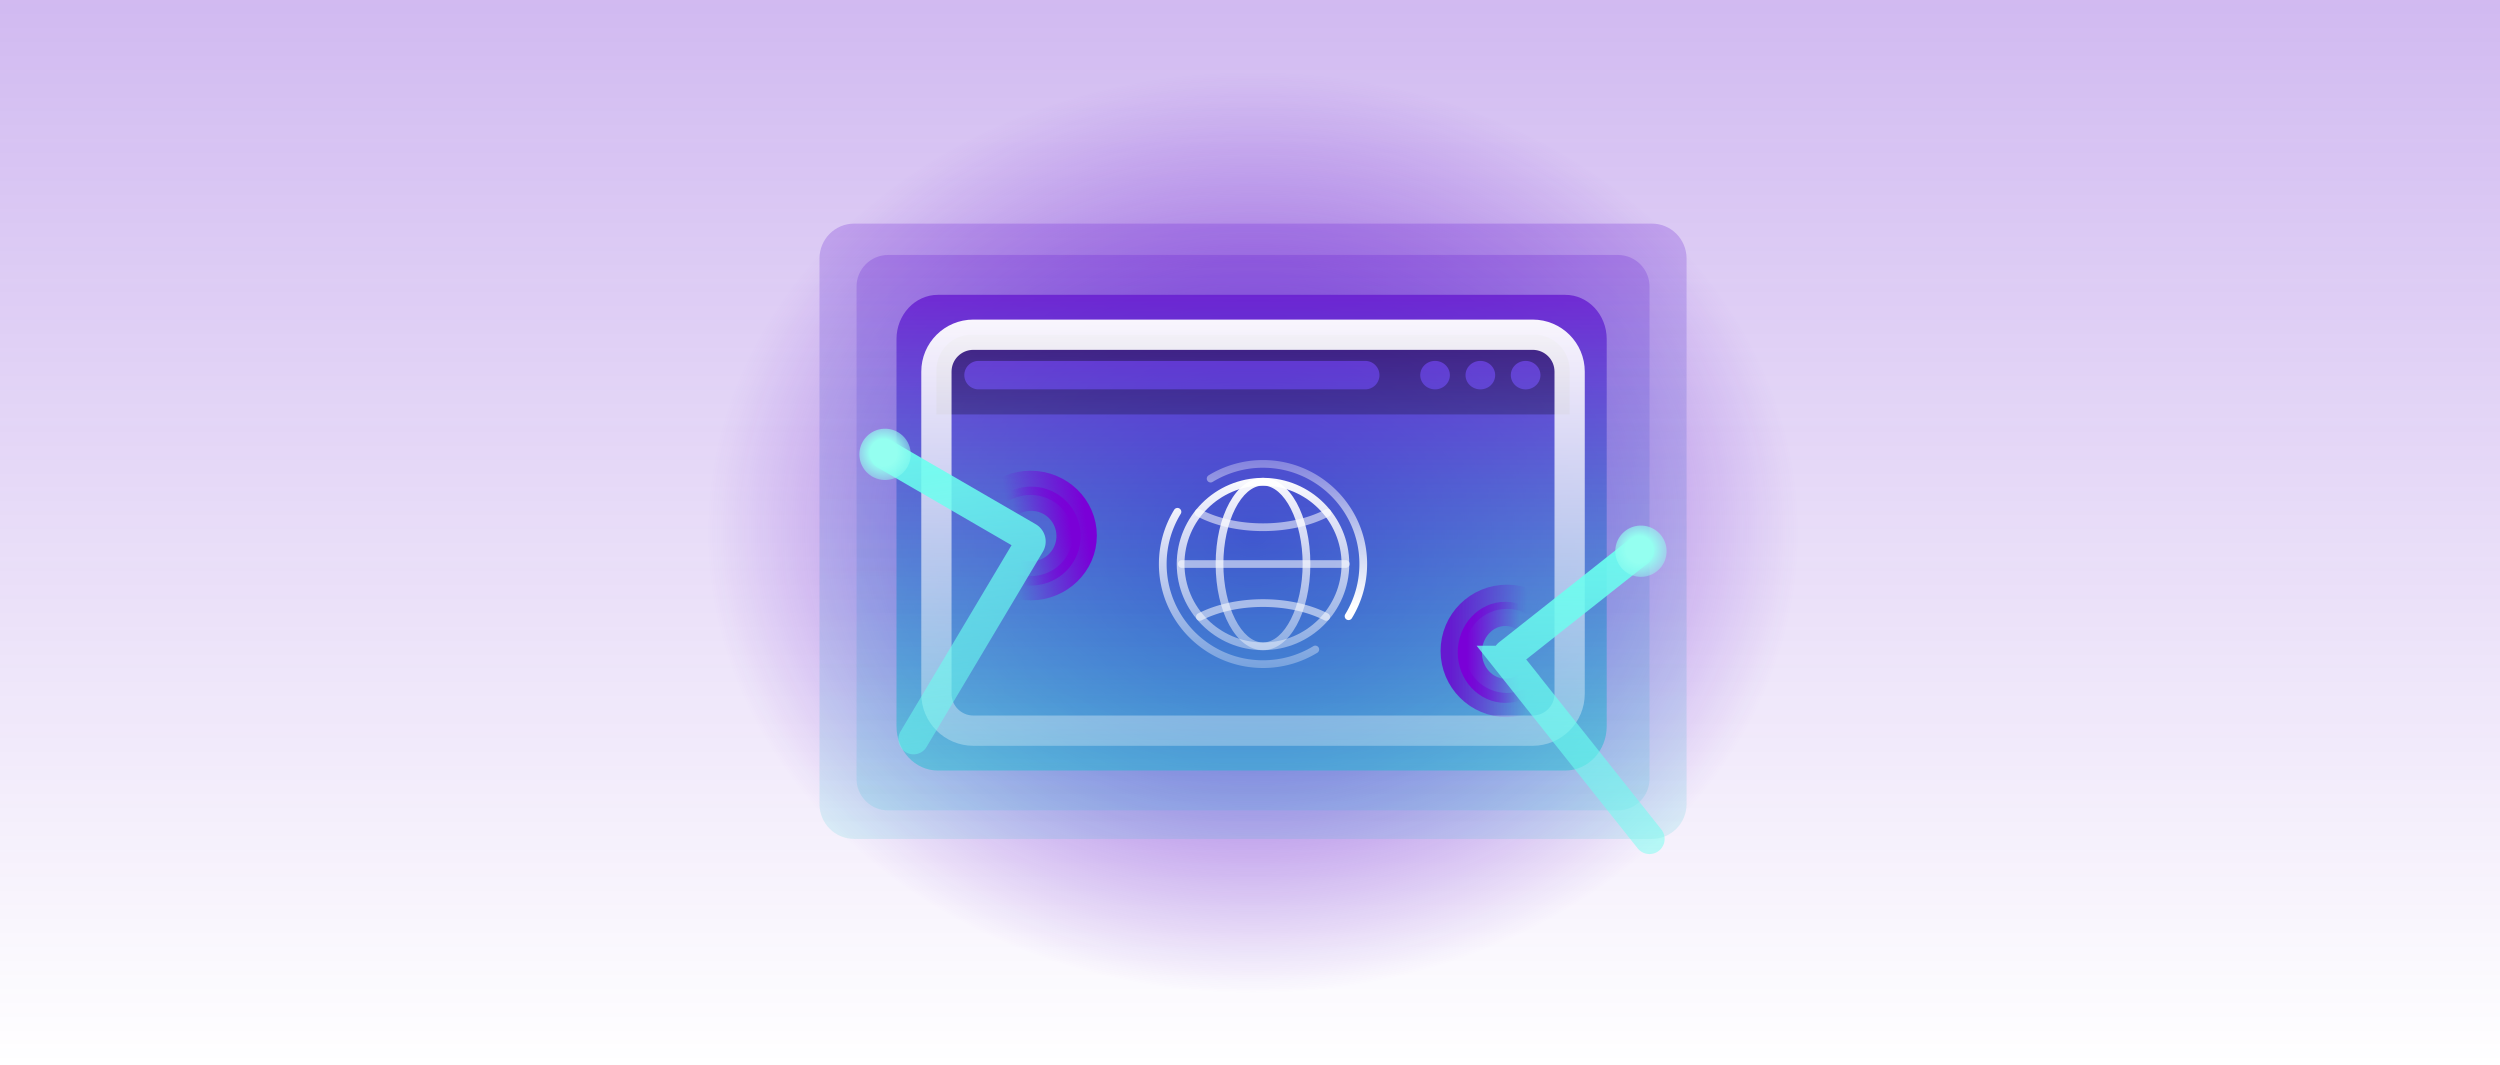
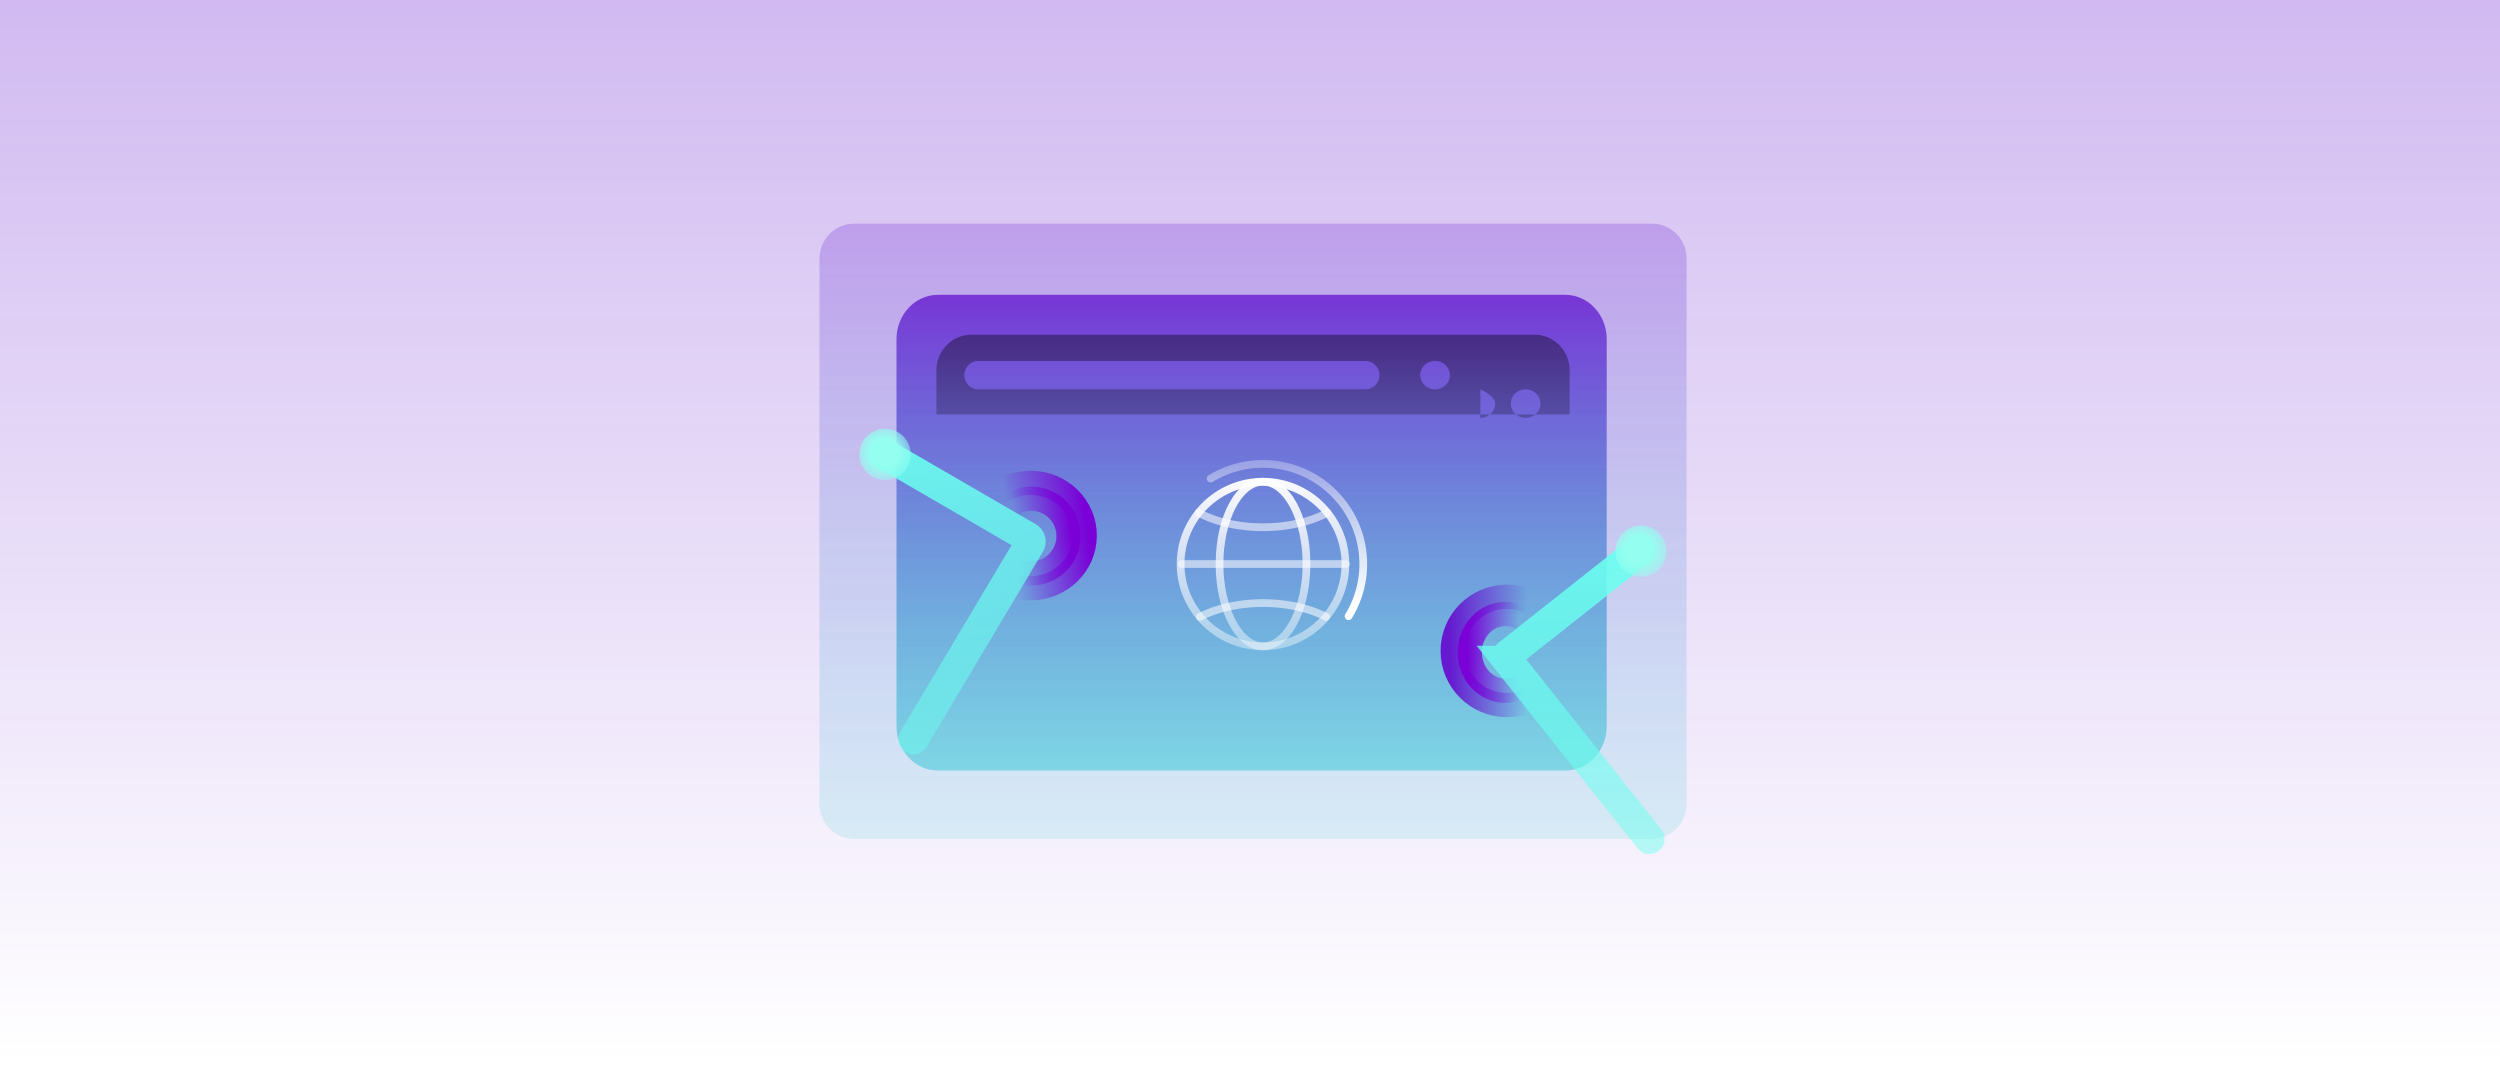
<svg xmlns="http://www.w3.org/2000/svg" fill="none" viewBox="0 0 413 176">
  <path fill="url(#paint0_linear_2919_7966)" d="M0 0h413v176H0z" />
  <g clip-path="url(#clip0_2919_7966)">
-     <path fill="url(#paint1_radial_2919_7966)" d="M207 164c49.705 0 90-34.026 90-76s-40.295-76-90-76c-49.706 0-90 34.026-90 76s40.294 76 90 76" />
    <path fill="url(#paint2_linear_2919_7966)" fill-opacity=".3" d="M272.898 36.941H141.102c-3.162 0-5.725 2.583-5.725 5.77v90.109c0 3.186 2.563 5.768 5.725 5.768h131.796c3.162 0 5.725-2.582 5.725-5.768V42.71c0-3.186-2.563-5.769-5.725-5.769" />
-     <path fill="url(#paint3_linear_2919_7966)" fill-opacity=".3" d="M267.262 42.118H146.738c-2.892 0-5.236 2.331-5.236 5.208v81.348c0 2.877 2.344 5.208 5.236 5.208h120.524c2.891 0 5.235-2.331 5.235-5.208V47.326c0-2.877-2.344-5.208-5.235-5.208" />
    <path fill="url(#paint4_linear_2919_7966)" d="M258.583 48.706H154.946c-3.781 0-6.846 3.278-6.846 7.32v63.947c0 4.044 3.065 7.321 6.846 7.321h103.637c3.781 0 6.846-3.277 6.846-7.321V56.027c0-4.043-3.065-7.32-6.846-7.32" />
-     <path fill="url(#paint5_linear_2919_7966)" d="M253.486 55.294h-92.972c-3.212 0-5.818 2.639-5.818 5.891v7.285h104.608v-7.285c0-3.252-2.604-5.891-5.818-5.891m-27.957 9.028h-63.867a2.353 2.353 0 0 1-2.358-2.349 2.353 2.353 0 0 1 2.358-2.35h63.867a2.353 2.353 0 0 1 2.358 2.35 2.353 2.353 0 0 1-2.358 2.35m11.543 0c-1.35 0-2.447-1.05-2.447-2.349 0-1.298 1.094-2.35 2.447-2.35s2.447 1.052 2.447 2.35-1.094 2.35-2.447 2.35m7.482 0c-1.35 0-2.447-1.05-2.447-2.349 0-1.298 1.094-2.35 2.447-2.35s2.447 1.052 2.447 2.35-1.094 2.35-2.447 2.35m7.482 0c-1.35 0-2.447-1.05-2.447-2.349 0-1.298 1.094-2.35 2.447-2.35s2.447 1.052 2.447 2.35-1.094 2.35-2.447 2.35" opacity=".5" />
+     <path fill="url(#paint5_linear_2919_7966)" d="M253.486 55.294h-92.972c-3.212 0-5.818 2.639-5.818 5.891v7.285h104.608v-7.285c0-3.252-2.604-5.891-5.818-5.891m-27.957 9.028h-63.867a2.353 2.353 0 0 1-2.358-2.349 2.353 2.353 0 0 1 2.358-2.35h63.867a2.353 2.353 0 0 1 2.358 2.35 2.353 2.353 0 0 1-2.358 2.35m11.543 0c-1.35 0-2.447-1.05-2.447-2.349 0-1.298 1.094-2.35 2.447-2.35s2.447 1.052 2.447 2.35-1.094 2.35-2.447 2.35m7.482 0s2.447 1.052 2.447 2.35-1.094 2.35-2.447 2.35m7.482 0c-1.35 0-2.447-1.05-2.447-2.349 0-1.298 1.094-2.35 2.447-2.35s2.447 1.052 2.447 2.35-1.094 2.35-2.447 2.35" opacity=".5" />
    <path stroke="url(#paint6_linear_2919_7966)" stroke-width="4" d="M248.937 116.471c4.945 0 8.953-4.004 8.953-8.941s-4.008-8.942-8.953-8.942-8.953 4.004-8.953 8.942c0 4.937 4.009 8.941 8.953 8.941Z" />
    <path stroke="url(#paint7_linear_2919_7966)" stroke-width="4" d="M248.702 114.118c3.253 0 5.89-2.845 5.89-6.353 0-3.509-2.637-6.353-5.89-6.353-3.254 0-5.89 2.844-5.89 6.353s2.636 6.353 5.89 6.353Z" />
-     <path stroke="url(#paint8_linear_2919_7966)" stroke-miterlimit="10" stroke-width="5" d="M253.199 55.294h-92.398c-3.372 0-6.105 2.728-6.105 6.093v53.226c0 3.365 2.733 6.093 6.105 6.093h92.398c3.372 0 6.105-2.728 6.105-6.093V61.387c0-3.365-2.733-6.093-6.105-6.093Z" />
    <path stroke="url(#paint9_linear_2919_7966)" stroke-linecap="round" stroke-width="5" d="m272.497 138.588-23.384-29.415a.81.81 0 0 1 .13-1.139l21.485-16.975" />
    <path stroke="url(#paint10_linear_2919_7966)" stroke-width="4" d="M170.246 97.176c4.944 0 8.953-3.898 8.953-8.705 0-4.809-4.009-8.706-8.953-8.706s-8.953 3.897-8.953 8.706c0 4.807 4.009 8.705 8.953 8.705Z" />
    <path stroke="url(#paint11_linear_2919_7966)" stroke-width="4" d="M171.21 94.665a6.165 6.165 0 1 0-1.707-12.212 6.166 6.166 0 1 0 1.707 12.212Z" />
    <path stroke="url(#paint12_linear_2919_7966)" stroke-linecap="round" stroke-width="5" d="m150.916 122.117 19.217-32.247a.804.804 0 0 0-.284-1.105l-23.634-13.706" />
    <path fill="url(#paint13_radial_2919_7966)" d="M146.214 79.294a4.24 4.24 0 0 1-4.24-4.235 4.24 4.24 0 0 1 4.24-4.235 4.24 4.24 0 0 1 4.241 4.235 4.24 4.24 0 0 1-4.241 4.235" />
    <path fill="url(#paint14_radial_2919_7966)" d="M271.084 95.294a4.24 4.24 0 0 1-4.241-4.235 4.24 4.24 0 0 1 4.241-4.235 4.24 4.24 0 0 1 4.24 4.235 4.24 4.24 0 0 1-4.24 4.235" />
    <path fill="url(#paint15_linear_2919_7966)" d="M208.649 107.409c-7.858 0-14.251-6.384-14.251-14.232s6.393-14.232 14.251-14.232S222.9 85.329 222.9 93.177s-6.393 14.232-14.251 14.232m0-27.195c-7.155 0-12.976 5.815-12.976 12.96s5.821 12.96 12.976 12.96 12.977-5.814 12.977-12.96c0-7.145-5.822-12.96-12.977-12.96" />
    <path fill="url(#paint16_linear_2919_7966)" d="M222.299 93.813h-27.065a.636.636 0 1 1 0-1.273h27.067a.637.637 0 1 1 0 1.272z" />
    <path fill="url(#paint17_linear_2919_7966)" d="M208.649 87.736c-4.061 0-7.95-.876-10.946-2.469a.64.64 0 0 1-.265-.86.64.64 0 0 1 .861-.264c2.816 1.495 6.492 2.318 10.35 2.318s7.532-.825 10.35-2.318a.636.636 0 1 1 .596 1.124c-2.996 1.59-6.884 2.469-10.946 2.469" />
    <path fill="url(#paint18_linear_2919_7966)" d="M219.081 102.548a.64.64 0 0 1-.291-.071c-2.787-1.425-6.388-2.211-10.141-2.211s-7.353.784-10.141 2.211a.64.64 0 0 1-.859-.277.64.64 0 0 1 .278-.858c2.964-1.516 6.773-2.351 10.722-2.351 3.95 0 7.759.835 10.722 2.351a.64.64 0 0 1 .278.858.64.64 0 0 1-.568.346z" />
    <path fill="url(#paint19_linear_2919_7966)" d="M208.649 107.409c-4.385 0-7.822-6.252-7.822-14.232s3.435-14.232 7.822-14.232 7.823 6.252 7.823 14.232-3.435 14.232-7.823 14.232m0-27.195c-3.549 0-6.548 5.937-6.548 12.96s2.999 12.96 6.548 12.96 6.548-5.936 6.548-12.96c0-7.023-2.998-12.96-6.548-12.96" />
    <path fill="url(#paint20_linear_2919_7966)" d="M222.783 102.437a.636.636 0 0 1-.543-.97 15.87 15.87 0 0 0 2.334-8.293c0-8.769-7.145-15.904-15.925-15.904a15.9 15.9 0 0 0-8.304 2.33.637.637 0 1 1-.665-1.086A17.2 17.2 0 0 1 208.649 76c9.483 0 17.199 7.705 17.199 17.177 0 3.17-.871 6.267-2.522 8.957a.64.64 0 0 1-.543.303" />
-     <path fill="url(#paint21_linear_2919_7966)" d="M208.649 110.353c-9.483 0-17.199-7.706-17.199-17.177 0-3.168.871-6.267 2.523-8.957a.637.637 0 0 1 1.088.664 15.86 15.86 0 0 0-2.334 8.293c0 8.769 7.144 15.904 15.925 15.904 2.937 0 5.809-.806 8.304-2.33a.64.64 0 0 1 .876.211c.184.3.09.692-.212.875a17.2 17.2 0 0 1-8.968 2.519z" />
  </g>
  <defs>
    <linearGradient id="paint0_linear_2919_7966" x1="206.5" x2="206.5" y1="0" y2="176" gradientUnits="userSpaceOnUse">
      <stop stop-color="#6619d0" stop-opacity=".3" />
      <stop offset="1" stop-color="#6619d0" stop-opacity="0" />
    </linearGradient>
    <linearGradient id="paint2_linear_2919_7966" x1="207" x2="207" y1="36.941" y2="138.588" gradientUnits="userSpaceOnUse">
      <stop stop-color="#6619d0" stop-opacity=".8" />
      <stop offset="1" stop-color="#00bfcb" stop-opacity=".4" />
    </linearGradient>
    <linearGradient id="paint3_linear_2919_7966" x1="207" x2="207" y1="42.118" y2="133.882" gradientUnits="userSpaceOnUse">
      <stop stop-color="#6619d0" stop-opacity=".8" />
      <stop offset="1" stop-color="#00bfcb" stop-opacity=".4" />
    </linearGradient>
    <linearGradient id="paint4_linear_2919_7966" x1="206.765" x2="206.765" y1="48.706" y2="127.294" gradientUnits="userSpaceOnUse">
      <stop stop-color="#6619d0" stop-opacity=".8" />
      <stop offset="1" stop-color="#00bfcb" stop-opacity=".4" />
    </linearGradient>
    <linearGradient id="paint5_linear_2919_7966" x1="207" x2="207" y1="45.176" y2="81.176" gradientUnits="userSpaceOnUse">
      <stop />
      <stop offset="1" stop-opacity=".2" />
    </linearGradient>
    <linearGradient id="paint6_linear_2919_7966" x1="239.471" x2="252.278" y1="107.53" y2="107.53" gradientUnits="userSpaceOnUse">
      <stop stop-color="#6619d0" />
      <stop offset="1" stop-color="#6619d0" stop-opacity="0" />
    </linearGradient>
    <linearGradient id="paint7_linear_2919_7966" x1="242.328" x2="250.952" y1="127.143" y2="127.143" gradientUnits="userSpaceOnUse">
      <stop stop-color="#7a00d7" />
      <stop offset="1" stop-color="#7300d8" stop-opacity="0" />
    </linearGradient>
    <linearGradient id="paint8_linear_2919_7966" x1="207" x2="207" y1="48.47" y2="154.117" gradientUnits="userSpaceOnUse">
      <stop stop-color="#fff" />
      <stop offset="1" stop-color="#fff" stop-opacity="0" />
    </linearGradient>
    <linearGradient id="paint9_linear_2919_7966" x1="260.715" x2="260.715" y1="156.961" y2="82.336" gradientUnits="userSpaceOnUse">
      <stop stop-color="#6affef" stop-opacity=".3" />
      <stop offset="1" stop-color="#6affef" />
    </linearGradient>
    <linearGradient id="paint10_linear_2919_7966" x1="179.617" x2="166.95" y1="87.2" y2="89.019" gradientUnits="userSpaceOnUse">
      <stop stop-color="#7a00d7" />
      <stop offset="1" stop-color="#7300d8" stop-opacity="0" />
    </linearGradient>
    <linearGradient id="paint11_linear_2919_7966" x1="176.97" x2="168.025" y1="87.636" y2="88.886" gradientUnits="userSpaceOnUse">
      <stop stop-color="#7a00d7" />
      <stop offset="1" stop-color="#7300d8" stop-opacity="0" />
    </linearGradient>
    <linearGradient id="paint12_linear_2919_7966" x1="165.107" x2="154.728" y1="138.561" y2="65.102" gradientUnits="userSpaceOnUse">
      <stop stop-color="#6affef" stop-opacity=".3" />
      <stop offset="1" stop-color="#6affef" />
    </linearGradient>
    <linearGradient id="paint15_linear_2919_7966" x1="208.649" x2="208.649" y1="121.634" y2="77.718" gradientUnits="userSpaceOnUse">
      <stop stop-color="#fff" stop-opacity=".1" />
      <stop offset="1" stop-color="#fff" />
    </linearGradient>
    <linearGradient id="paint16_linear_2919_7966" x1="208.766" x2="208.766" y1="76" y2="76" gradientUnits="userSpaceOnUse">
      <stop stop-color="#fff" stop-opacity=".1" />
      <stop offset="1" stop-color="#fff" />
    </linearGradient>
    <linearGradient id="paint17_linear_2919_7966" x1="208.649" x2="208.649" y1="75.999" y2="75.999" gradientUnits="userSpaceOnUse">
      <stop stop-color="#fff" stop-opacity=".1" />
      <stop offset="1" stop-color="#fff" />
    </linearGradient>
    <linearGradient id="paint18_linear_2919_7966" x1="208.649" x2="208.649" y1="76" y2="76" gradientUnits="userSpaceOnUse">
      <stop stop-color="#fff" stop-opacity=".1" />
      <stop offset="1" stop-color="#fff" />
    </linearGradient>
    <linearGradient id="paint19_linear_2919_7966" x1="208.649" x2="208.649" y1="121.634" y2="77.718" gradientUnits="userSpaceOnUse">
      <stop stop-color="#fff" stop-opacity=".1" />
      <stop offset="1" stop-color="#fff" />
    </linearGradient>
    <linearGradient id="paint20_linear_2919_7966" x1="212.611" x2="212.611" y1="68.755" y2="100.164" gradientUnits="userSpaceOnUse">
      <stop stop-color="#fff" stop-opacity=".1" />
      <stop offset="1" stop-color="#fff" />
    </linearGradient>
    <linearGradient id="paint21_linear_2919_7966" x1="204.687" x2="204.687" y1="117.893" y2="80.876" gradientUnits="userSpaceOnUse">
      <stop stop-color="#fff" stop-opacity=".1" />
      <stop offset="1" stop-color="#fff" />
    </linearGradient>
    <radialGradient id="paint1_radial_2919_7966" cx="0" cy="0" r="1" gradientTransform="matrix(0 76 -90 0 207 88)" gradientUnits="userSpaceOnUse">
      <stop stop-color="#6619d0" />
      <stop offset="1" stop-color="#6619d0" stop-opacity="0" />
    </radialGradient>
    <radialGradient id="paint13_radial_2919_7966" cx="0" cy="0" r="1" gradientTransform="matrix(-6.535 0 0 -6.527 145.96 74.76)" gradientUnits="userSpaceOnUse">
      <stop offset=".34" stop-color="#94fff0" />
      <stop offset="1" stop-color="#94fff0" stop-opacity="0" />
    </radialGradient>
    <radialGradient id="paint14_radial_2919_7966" cx="0" cy="0" r="1" gradientTransform="matrix(-6.535 0 0 -6.527 270.829 90.76)" gradientUnits="userSpaceOnUse">
      <stop offset=".34" stop-color="#94fff0" />
      <stop offset="1" stop-color="#94fff0" stop-opacity="0" />
    </radialGradient>
    <clipPath id="clip0_2919_7966">
      <path fill="#fff" d="M117 12h180v152H117z" />
    </clipPath>
  </defs>
</svg>